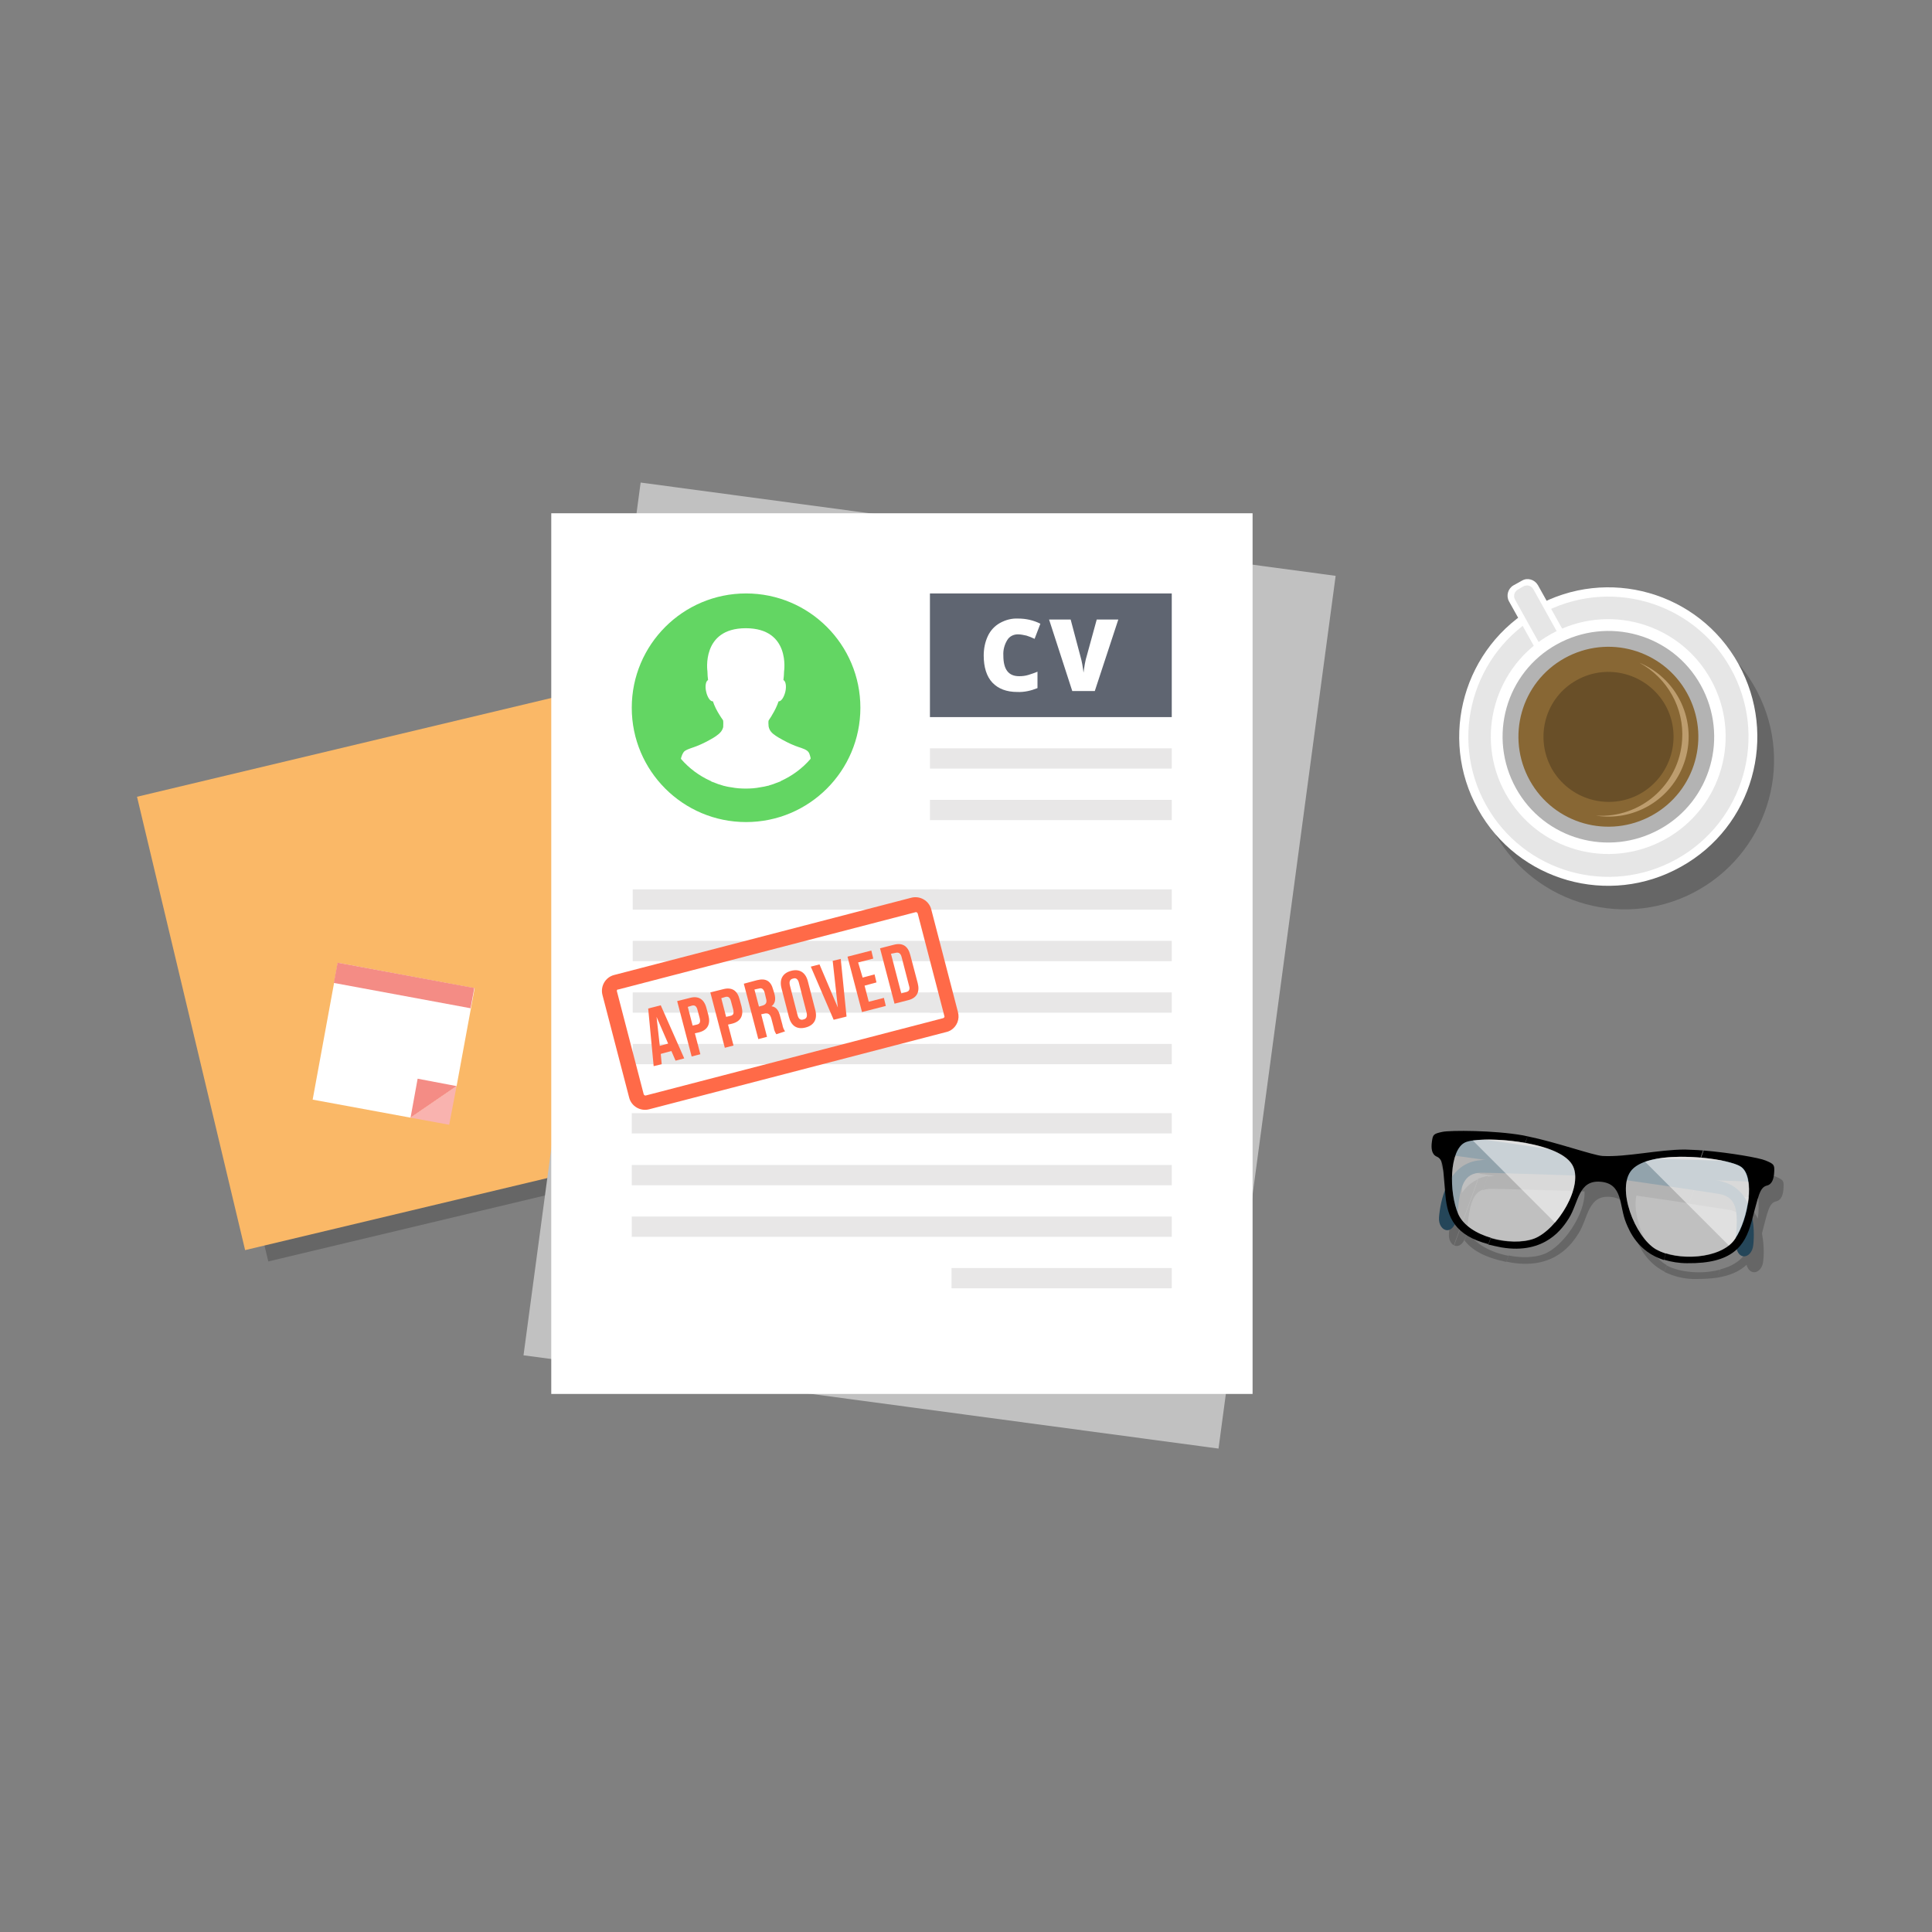
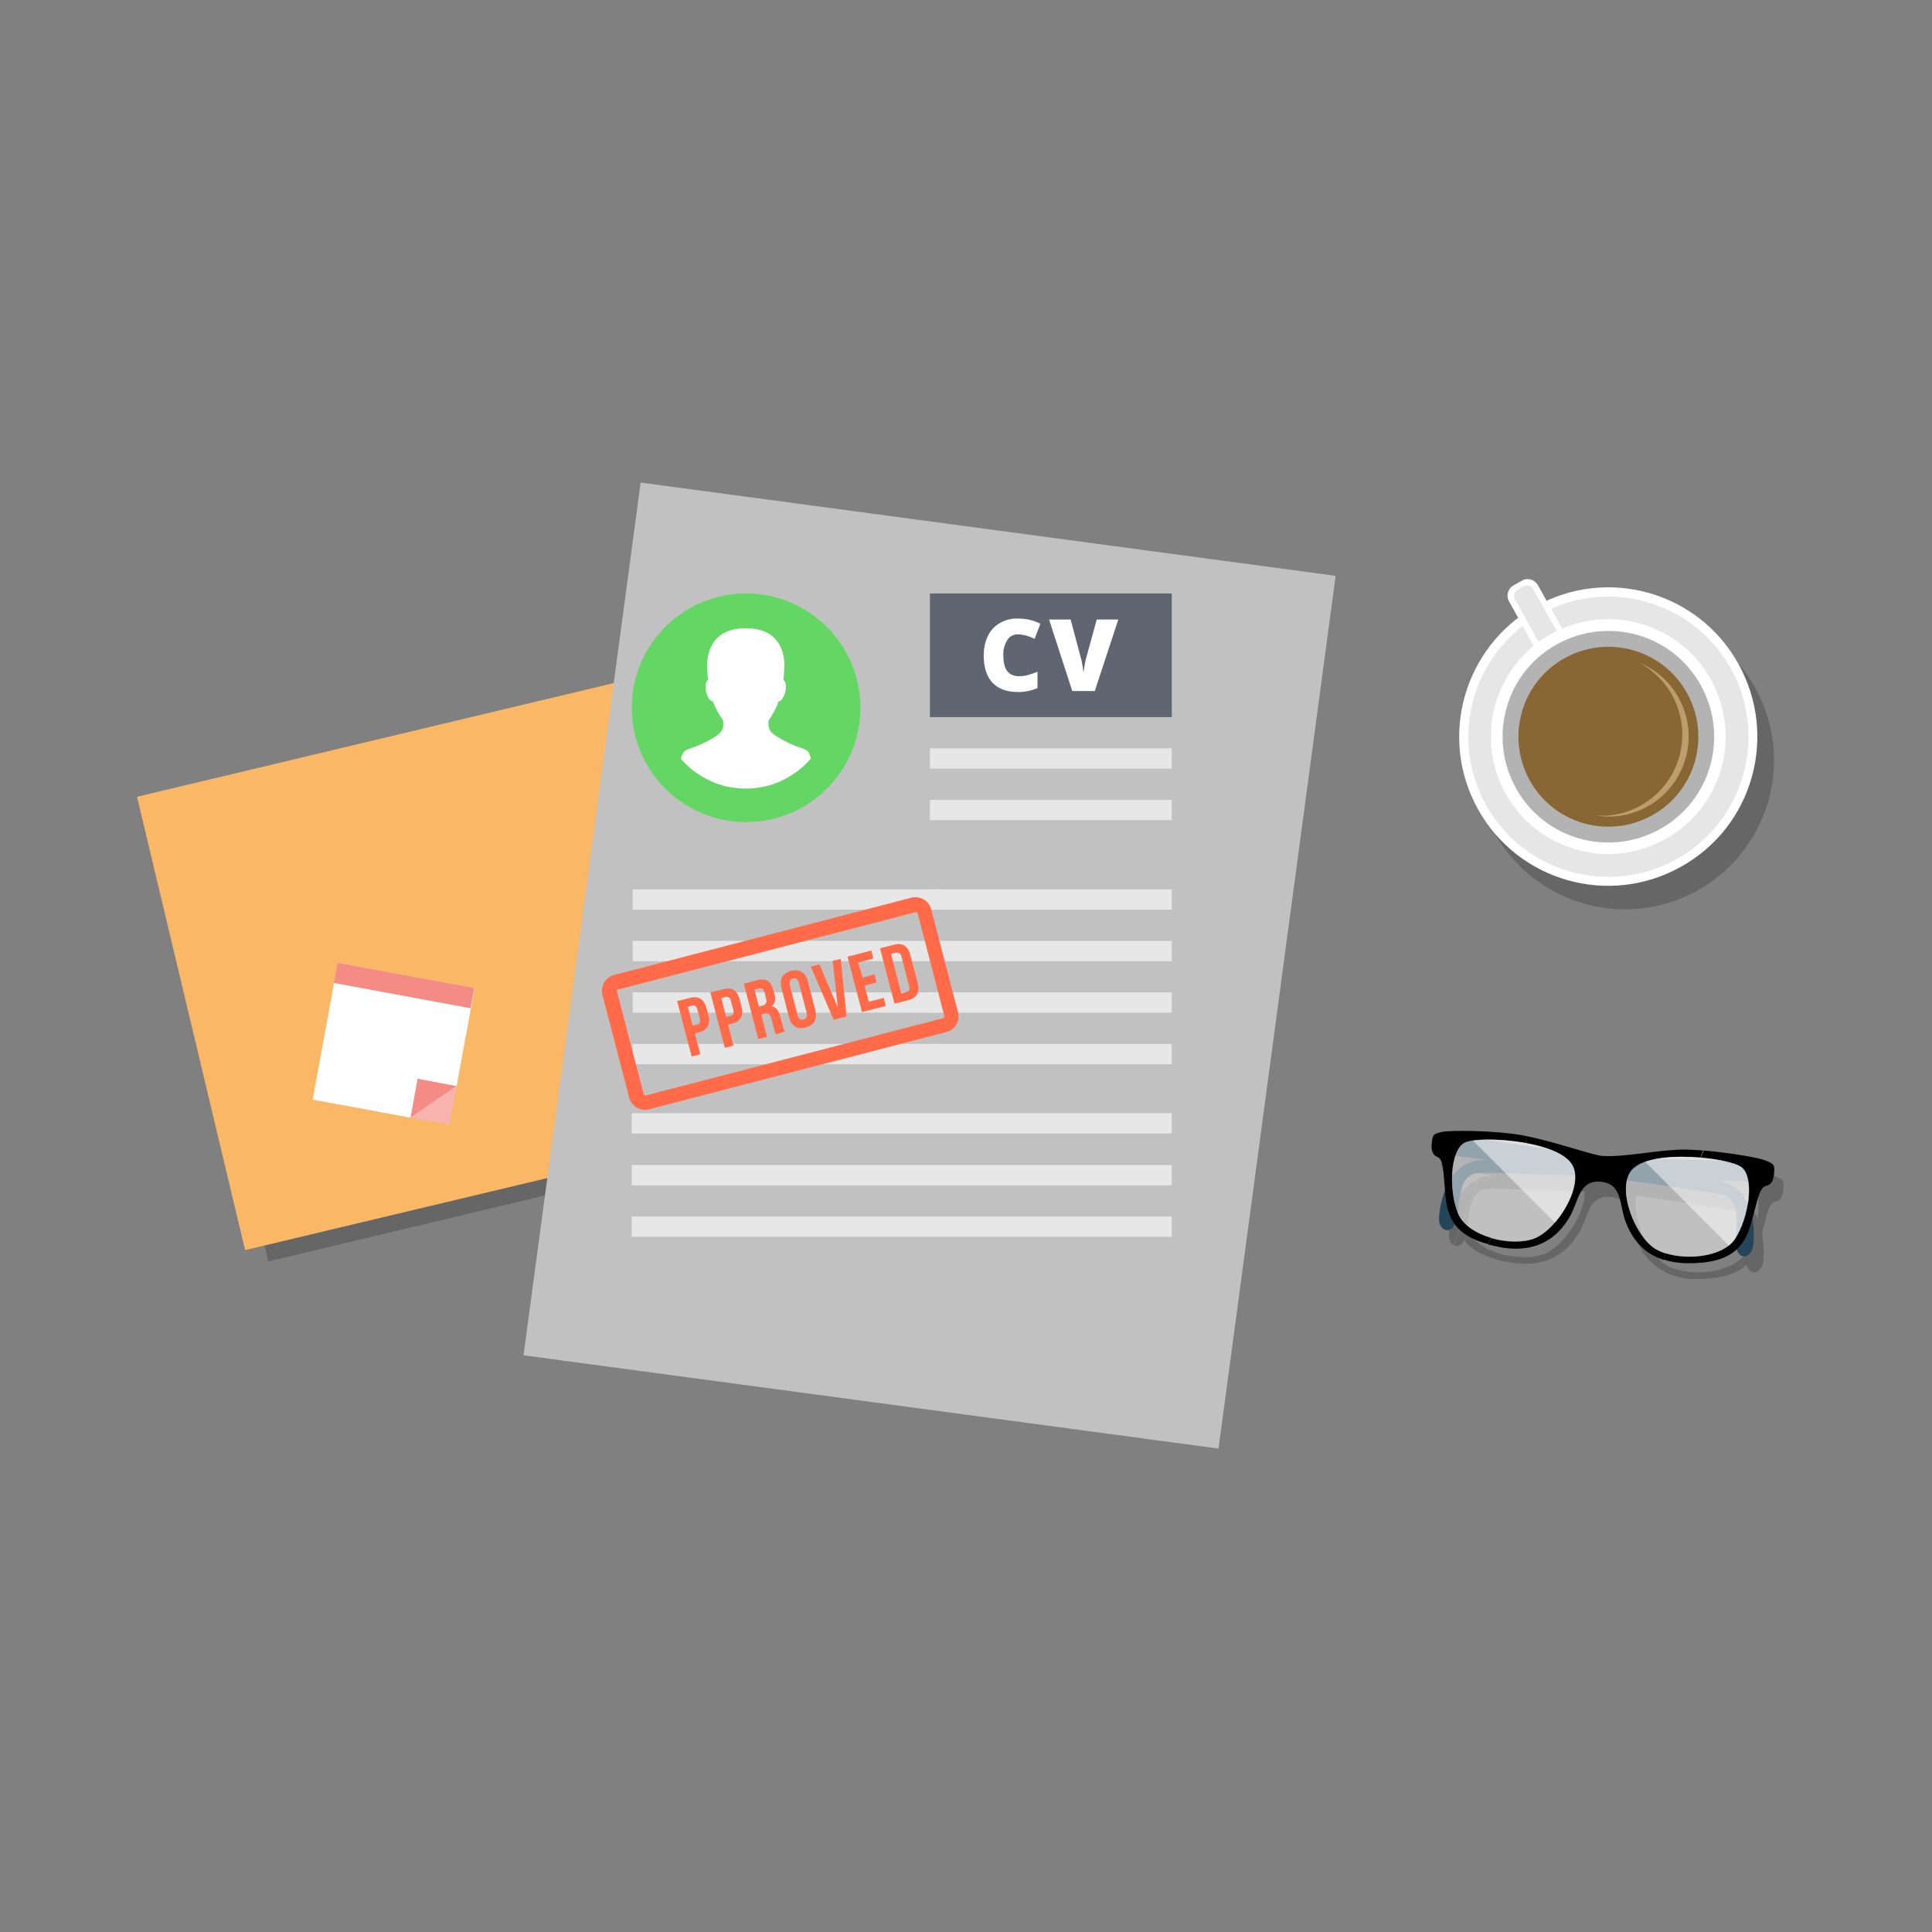
<svg xmlns="http://www.w3.org/2000/svg" version="1.1" id="Layer_1" x="0px" y="0px" viewBox="0 0 600 600" style="enable-background:new 0 0 600 600;" xml:space="preserve">
  <rect x="0" y="0" width="600" height="600" fill="#808080" stroke="none" />
  <style type="text/css">
	.st0{opacity:0.2;enable-background:new    ;}
	.st1{fill:#FAB867;}
	.st2{opacity:0.2;fill-rule:evenodd;clip-rule:evenodd;enable-background:new    ;}
	.st3{fill-rule:evenodd;clip-rule:evenodd;fill:#FFFFFF;}
	.st4{fill-rule:evenodd;clip-rule:evenodd;fill:#E6E6E6;}
	.st5{fill-rule:evenodd;clip-rule:evenodd;fill:#B3B3B3;}
	.st6{fill-rule:evenodd;clip-rule:evenodd;fill:#886734;}
	.st7{fill-rule:evenodd;clip-rule:evenodd;fill:#694F28;}
	.st8{fill-rule:evenodd;clip-rule:evenodd;fill:#BD9D6E;}
	.st9{fill-rule:evenodd;clip-rule:evenodd;fill:#F48C85;}
	.st10{fill:#F48C85;}
	.st11{fill-rule:evenodd;clip-rule:evenodd;fill:#F9B3AF;}
	.st12{fill:#C1C1C1;}
	.st13{fill:#FFFFFF;}
	.st14{fill:#E8E7E7;}
	.st15{fill:#63D663;}
	.st16{fill:#5F6571;}
	.st17{fill:#FF6A48;}
	.st18{fill-rule:evenodd;clip-rule:evenodd;fill:#254659;}
	.st19{fill-rule:evenodd;clip-rule:evenodd;}
	.st20{opacity:0.5;fill-rule:evenodd;clip-rule:evenodd;fill:#FFFFFF;enable-background:new    ;}
</style>
  <g>
    <rect x="63.8" y="225.1" transform="matrix(0.973 -0.232 0.232 0.973 -64.554 46.74)" class="st0" width="204.7" height="144.7" />
    <rect x="56.6" y="221.6" transform="matrix(0.973 -0.232 0.232 0.973 -63.93 44.957)" class="st1" width="204.7" height="144.7" />
  </g>
  <g>
    <path class="st2" d="M485.5,193.9c23.3-10.5,50.7-0.2,61.3,23.1s0.2,50.7-23.1,61.3c-23.3,10.5-50.7,0.2-61.3-23.1   c-8.9-19.7-3-42.9,14.2-56l-2.9-5.1c-1-1.7-0.3-4,1.4-4.9l2.7-1.5c1.7-1,4-0.3,4.9,1.4L485.5,193.9z" />
    <g>
      <path class="st3" d="M476.9,188.3c22.3-12.5,50.6-4.5,63,17.9s4.5,50.6-17.9,63c-22.3,12.5-50.6,4.5-63-17.9    C446.6,229,454.6,200.8,476.9,188.3C476.9,188.3,476.9,188.3,476.9,188.3z" />
      <path class="st4" d="M478.3,190.8c21-11.7,47.5-4.2,59.2,16.8s4.2,47.5-16.8,59.2s-47.5,4.2-59.2-16.8c0,0,0,0,0,0    C449.8,229,457.4,202.5,478.3,190.8z" />
      <path class="st3" d="M470,181.8l2.7-1.5c1.7-1,3.9-0.3,4.9,1.4l11.1,19.9c1,1.7,0.3,4-1.4,4.9l-2.7,1.5c-1.7,1-4,0.3-4.9-1.4    l-11.1-19.9C467.7,185,468.3,182.8,470,181.8z" />
      <path class="st4" d="M471.4,183.1l1.7-1c1.1-0.6,2.5-0.2,3.1,0.9l10.4,18.7c0.6,1.1,0.2,2.5-0.9,3.1l-1.7,1    c-1.1,0.6-2.5,0.2-3.1-0.9l-10.4-18.7C469.9,185.1,470.3,183.7,471.4,183.1z" />
      <path class="st3" d="M481.7,196.9c17.6-9.8,39.8-3.5,49.6,14.1s3.5,39.8-14.1,49.6c-17.6,9.8-39.8,3.5-49.6-14.1c0,0,0,0,0,0    C457.8,229,464.1,206.7,481.7,196.9z" />
      <path class="st5" d="M483.5,200.1c15.9-8.8,35.9-3.2,44.7,12.7c8.8,15.9,3.2,35.9-12.7,44.7c-15.9,8.8-35.9,3.2-44.7-12.7    C462,228.9,467.6,208.9,483.5,200.1C483.5,200.1,483.5,200.1,483.5,200.1z" />
      <path class="st6" d="M485.9,204.4c13.5-7.5,30.5-2.7,38,10.8c7.5,13.5,2.7,30.5-10.8,38s-30.5,2.7-38-10.8c0,0,0,0,0,0    C467.6,228.9,472.4,211.9,485.9,204.4z" />
-       <path class="st7" d="M489.7,211.2c9.7-5.4,22-1.9,27.5,7.8c5.4,9.7,1.9,22-7.8,27.5c-9.7,5.4-22,1.9-27.5-7.8    C476.5,228.9,479.9,216.6,489.7,211.2z" />
      <path class="st8" d="M509.1,205.8c12.7,5.3,18.7,19.8,13.4,32.5c-4.4,10.6-15.5,16.8-26.9,15c13.9,0.9,25.9-9.6,26.8-23.5    C523.1,219.9,517.8,210.5,509.1,205.8L509.1,205.8z" />
    </g>
  </g>
  <g>
    <polygon class="st3" points="104.9,299 147.4,306.9 141.8,337.3 127.5,347.1 97.1,341.5  " />
    <polygon class="st9" points="129.7,335 141.8,337.3 127.5,347.1  " />
    <rect x="122.4" y="284.5" transform="matrix(0.182 -0.983 0.983 0.182 -198.269 373.798)" class="st10" width="6.4" height="43.2" />
    <polygon class="st11" points="139.5,349.3 127.5,347.1 141.8,337.3  " />
  </g>
  <g>
    <rect x="152.1" y="191.1" transform="matrix(0.133 -0.991 0.991 0.133 -47.027 546.217)" class="st12" width="273.5" height="217.8" />
    <g>
      <g>
-         <rect x="171.2" y="159.4" class="st13" width="217.8" height="273.5" />
        <g>
          <rect x="196.2" y="345.7" class="st14" width="167.7" height="6.3" />
          <rect x="196.2" y="361.8" class="st14" width="167.7" height="6.3" />
          <rect x="196.2" y="377.8" class="st14" width="167.7" height="6.3" />
-           <rect x="295.5" y="393.8" class="st14" width="68.4" height="6.3" />
        </g>
        <g>
          <path class="st15" d="M267.2,219.8c0,19.6-15.9,35.5-35.5,35.5c-19.6,0-35.5-15.9-35.5-35.5c0-19.6,15.9-35.5,35.5-35.5      c0,0,0,0,0,0C251.3,184.3,267.2,200.2,267.2,219.8z" />
          <path class="st13" d="M251.4,234.2c-0.1-0.4-0.4-0.8-0.8-1.1c-1-0.7-2.5-1-3.7-1.5c-1.8-0.7-3.5-1.6-5.2-2.6      c-1.1-0.7-2.3-1.4-2.8-2.7l0,0c0-0.1-0.1-0.2-0.1-0.3c0-0.1-0.1-0.3-0.1-0.4c0,0,0,0,0,0h0l0,0c0-0.4-0.2-1.7,0.1-2      c0.3-0.5,0.7-1,1-1.6c0.8-1.3,1.5-2.7,2-4.2c0.8,0.1,1.7-1.3,2.1-3c0.4-1.7,0.1-3.3-0.6-3.6c0.1-0.9,0.2-1.8,0.2-2.7      c0,0,2.1-13.4-11.9-13.4c-13.9,0-11.9,13.4-11.9,13.4c0,1,0.1,1.9,0.2,2.7c-0.7,0.3-1,1.9-0.6,3.6c0.4,1.8,1.3,3.1,2.1,3      c0.5,1.5,1.2,2.9,2.1,4.3c0.3,0.5,0.7,1.1,1,1.5c0.2,0.3,0.1,1.6,0.1,2l0,0h0c0,0,0,0,0,0.1c0,0.1,0,0.2-0.1,0.4      c0,0.1-0.1,0.2-0.1,0.3l0,0c-0.5,1.2-1.7,2-2.8,2.7c-1.7,1-3.4,1.9-5.2,2.6c-1.2,0.5-2.6,0.8-3.7,1.5c-0.4,0.3-0.6,0.7-0.8,1.1      c-0.1,0.2-0.5,1.3-0.4,1.4c2.5,2.9,5.6,5.2,9.1,6.8c0.1,0,0.1,0,0.2,0.1c0,0,0.1,0,0.1,0.1c0.5,0.2,1.1,0.4,1.6,0.6      c0.2,0.1,0.3,0.1,0.5,0.2c0.4,0.1,0.9,0.3,1.3,0.4c0.1,0,0.2,0.1,0.3,0.1c0.8,0.2,1.6,0.4,2.5,0.5c1.5,0.3,3,0.4,4.5,0.4h0      c1.5,0,3-0.1,4.5-0.4c0.8-0.1,1.7-0.3,2.5-0.5c0.1,0,0.2,0,0.3-0.1c0.4-0.1,0.9-0.3,1.3-0.4c0.2-0.1,0.3-0.1,0.5-0.2      c0.5-0.2,1.1-0.4,1.6-0.6c0,0,0.1,0,0.1-0.1c0.1,0,0.1,0,0.2-0.1c3.5-1.6,6.6-3.9,9.1-6.8C251.9,235.5,251.4,234.3,251.4,234.2z      " />
        </g>
      </g>
      <g>
        <rect x="196.5" y="276.2" class="st14" width="95" height="6.3" />
        <rect x="196.5" y="292.2" class="st14" width="95" height="6.3" />
        <rect x="196.5" y="308.2" class="st14" width="95" height="6.3" />
        <rect x="196.5" y="324.2" class="st14" width="95" height="6.3" />
      </g>
      <g>
        <rect x="288.8" y="276.2" class="st14" width="75.1" height="6.3" />
        <rect x="288.8" y="292.2" class="st14" width="75.1" height="6.3" />
        <rect x="288.8" y="308.2" class="st14" width="75.1" height="6.3" />
        <rect x="288.8" y="324.2" class="st14" width="75.1" height="6.3" />
      </g>
      <g>
        <polygon class="st16" points="288.8,184.3 288.8,200.4 288.8,206.7 288.8,216.4 288.8,222.7 288.8,222.7 363.9,222.7      363.9,222.7 363.9,222.7 363.9,206.7 363.9,200.4 363.9,184.3    " />
        <rect x="288.8" y="232.4" class="st14" width="75.1" height="6.3" />
        <rect x="288.8" y="248.4" class="st14" width="75.1" height="6.3" />
      </g>
      <g>
        <path class="st13" d="M316.1,197c-1.3,0-2.6,0.6-3.3,1.8c-0.9,1.5-1.3,3.1-1.2,4.8c0,4.3,1.6,6.4,4.9,6.4c1,0,1.9-0.1,2.9-0.4     c0.9-0.3,1.9-0.6,2.8-1v5.1c-2,0.8-4.1,1.3-6.3,1.2c-3.3,0-5.9-1-7.7-2.9c-1.8-1.9-2.7-4.8-2.7-8.4c0-2.1,0.4-4.2,1.3-6.1     c0.8-1.7,2.1-3.1,3.7-4c1.8-1,3.7-1.5,5.7-1.4c2.4,0,4.7,0.5,6.9,1.6l-1.8,4.7c-0.8-0.4-1.6-0.7-2.5-1     C317.9,197.2,317,197,316.1,197z" />
        <path class="st13" d="M340.6,192.4h6.7l-7.3,22.2H333l-7.2-22.2h6.7l3,11.3c0.5,1.7,0.8,3.5,1,5.2c0.1-0.7,0.2-1.6,0.4-2.7     c0.2-1.1,0.4-1.9,0.6-2.5L340.6,192.4z" />
      </g>
    </g>
  </g>
  <g>
    <path class="st17" d="M295.2,320c-0.4,0.2-0.8,0.4-1.3,0.5l-92.3,24c-2.7,0.7-5.5-0.9-6.2-3.6l-8.3-31.9c-0.7-2.7,0.9-5.5,3.6-6.2   c0,0,0,0,0,0l92.3-24c2.7-0.7,5.5,0.9,6.2,3.6l8.3,31.9C298.1,316.5,297.2,318.8,295.2,320z M191.8,307.3c-0.2,0.1-0.3,0.4-0.2,0.6   l8.3,31.9c0.1,0.3,0.4,0.5,0.7,0.4l92.3-24c0.3-0.1,0.5-0.4,0.4-0.6c0,0,0,0,0,0l-8.3-31.9c-0.1-0.3-0.4-0.5-0.7-0.4l-92.3,24   C191.9,307.3,191.8,307.3,191.8,307.3z" />
    <g>
-       <path class="st17" d="M212.5,328.7l-2.7,0.7l-1.3-3l-3.3,0.9l0.3,3.2l-2.5,0.6l-1.7-17.9l3.9-1L212.5,328.7z M204.9,324.8l2.6-0.7    l-3.6-8.3L204.9,324.8z" />
      <path class="st17" d="M219.4,313.1l0.6,2.2c0.7,2.7-0.2,4.6-2.9,5.3l-1.3,0.3l1.7,6.5l-2.7,0.7l-4.5-17.2l4-1    C216.9,309.2,218.7,310.3,219.4,313.1z M213.6,312.7l1.5,5.8l1.3-0.3c0.9-0.2,1.2-0.7,0.9-2l-0.7-2.6c-0.3-1.2-0.9-1.5-1.7-1.3    L213.6,312.7z" />
      <path class="st17" d="M229.7,310.4l0.6,2.2c0.7,2.7-0.2,4.6-2.9,5.3l-1.3,0.3l1.7,6.5l-2.7,0.7l-4.5-17.2l4-1    C227.3,306.5,229,307.6,229.7,310.4z M224,310l1.5,5.8l1.3-0.3c0.9-0.2,1.2-0.7,0.9-2l-0.7-2.6c-0.3-1.2-0.9-1.5-1.7-1.3L224,310z    " />
      <path class="st17" d="M241.1,321.2c-0.4-0.6-0.7-1.3-0.8-2l-0.7-2.7c-0.4-1.6-1.1-2-2.3-1.7l-0.9,0.2l1.8,7l-2.7,0.7l-4.5-17.2    l4.1-1.1c2.8-0.7,4.3,0.3,5,2.9l0.4,1.3c0.5,1.8,0.2,3.1-0.9,3.9c1.5,0.2,2.3,1.4,2.7,3.2l0.7,2.6c0.1,0.7,0.4,1.4,0.8,2    L241.1,321.2z M234.3,307.3l1.4,5.3l1.1-0.3c1-0.3,1.5-0.9,1.1-2.2l-0.4-1.7c-0.3-1.2-0.9-1.7-1.8-1.4L234.3,307.3z" />
      <path class="st17" d="M242.7,306.9c-0.7-2.7,0.3-4.7,3-5.4c2.6-0.7,4.5,0.5,5.2,3.3l2.3,8.9c0.7,2.7-0.3,4.7-3,5.4    c-2.7,0.7-4.5-0.5-5.2-3.3L242.7,306.9z M247.7,315.3c0.3,1.2,1,1.6,1.8,1.3c0.9-0.2,1.3-0.8,1-2.1l-2.4-9.3    c-0.3-1.2-1-1.6-1.8-1.3c-0.9,0.2-1.3,0.8-1,2.1L247.7,315.3z" />
      <path class="st17" d="M260.2,312.9l-1.6-14.5l2.5-0.6l1.8,17.9l-4,1l-7.1-16.5l2.7-0.7L260.2,312.9z" />
      <path class="st17" d="M267.9,303.6l3.7-1l0.6,2.5l-3.7,1l1.3,5l4.7-1.2l0.6,2.5l-7.4,1.9l-4.5-17.2l7.4-1.9l0.6,2.5l-4.7,1.2    L267.9,303.6z" />
      <path class="st17" d="M273.3,294.5l4.3-1.1c2.7-0.7,4.4,0.4,5.1,3.2l2.3,8.7c0.7,2.7-0.2,4.6-2.9,5.3l-4.3,1.1L273.3,294.5z     M276.7,296.2l3.2,12.3l1.5-0.4c0.9-0.2,1.3-0.8,0.9-2l-2.3-8.9c-0.3-1.2-1-1.5-1.8-1.3L276.7,296.2z" />
    </g>
  </g>
  <g>
    <path class="st2" d="M533.3,396.8c4.2-0.7,7.1-2.1,9.1-4c1.1,3.8,4.9,2.6,5.2-1.3c0.3-2.8,0.1-5.7-0.4-8.5c1.8-6.9,2.2-9.4,4.4-9.9   c1.7-0.4,2.2-2.2,2.3-4.3s0-2.4-2.7-3.5c-1.9-0.6-3.9-1.1-5.9-1.4l-2.8,7.8c1.3,0.1,2.5,0.1,3.5,0.1c0.3,2.2,0.2,4.5-0.1,6.7   c-0.9-2-2.3-3.7-4.1-5l-1.3,3.6c2.2,2.1,2.3,6,1.7,11.9l0,0c-0.1,0.2-0.2,0.3-0.3,0.5c-1.6,2.3-4.4,3.9-7.6,4.7L533.3,396.8z    M516.9,395c3.1,1.5,6.5,2.3,9.9,2.2c2.2,0,4.3-0.1,6.5-0.4l0.9-2.5c-5.6,1.5-12.5,0.9-16.6-1.3L516.9,395L516.9,395z M545.2,363.9   c-5.4-1-10.9-1.6-16.4-1.9l-0.8,2.2c3.4,0.1,6.7,0.5,10,1.2c-3.2-0.1-6.7-0.3-10.3-0.4l-3.2,8.8c6.5,1,11.2,1.7,12.4,1.9   c1.3,0.2,2.4,0.7,3.4,1.5l1.3-3.6c-0.9-0.6-1.9-1.1-3-1.5c-0.5-0.2-1.3-0.4-2.1-0.6c2.1,0.1,4.1,0.1,5.8,0.2L545.2,363.9z    M500.7,363.8c-2.7-0.2-12.3-3.6-20.7-5.5l-0.7,2c1.7,0.4,3.4,0.9,5,1.5c-1.8-0.3-3.5-0.6-5.3-0.8l-3.1,8.5   c4.7,0.1,10.2,0.3,16.2,0.5c0.3,7-6.7,17.3-12.7,19.5c-2.9,1.1-7,1.2-10.9,0.4l-0.7,1.9c0.5,0.1,1,0.2,1.5,0.3   c13.7,2.3,19.1-6.2,20.9-9c3.1-4.9,2.9-12,9.9-11.4c7,0.6,5.7,7.5,7.9,12.8c0.9,2.1,3,7.4,8.9,10.4l0.7-2c-0.1-0.1-0.2-0.1-0.3-0.2   c-5.5-3.2-10.6-14.6-9.1-21.4c6.1,0.9,11.7,1.7,16.4,2.4l3.2-8.8c-3.3-0.1-6.8-0.2-10.4-0.3c3.5-0.6,7.1-0.8,10.7-0.6l0.8-2.2   c-0.9,0-1.7-0.1-2.5-0.1C518.1,361.9,508,364.3,500.7,363.8L500.7,363.8z M480,358.3c-1.4-0.3-2.7-0.6-4-0.8   c-3.5-0.6-7.1-0.9-10.7-1.1l-0.9,2.4c5,0,10,0.5,14.8,1.6L480,358.3L480,358.3z M454.8,385.2c2.3,3,6.2,5.3,13,6.7l0.7-1.9   c-5.4-1-10.7-3.7-12.6-7.7L454.8,385.2z M479,361l-3.1,8.5c-6.8-0.2-11.6-0.3-12.8-0.3c-0.9,0-1.7,0.1-2.6,0.4l1.5-4.2   c0.6-0.1,1.3-0.1,2.2-0.2l-2-0.3l2.1-5.9C468.8,359.5,473.8,360.2,479,361L479,361z M465.3,356.4c-0.9-0.1-1.9-0.1-2.8-0.1l-3,8.2   l2.7,0.4l2.1-5.9l-0.6-0.1c0.2,0,0.4,0,0.6,0L465.3,356.4L465.3,356.4z M451.5,386.7l7.5-20.6c1-0.4,2-0.7,3.1-0.9l0,0l-1.5,4.2   c-3.4,1.2-4.3,5.3-4.9,11.9l0,0.1c0.1,0.2,0.1,0.3,0.2,0.5c0,0.1,0.1,0.1,0.1,0.2l-1.1,3l-0.1-0.1   C453.9,386.9,452.5,387.3,451.5,386.7z M462.6,356.2c-5.5-0.2-10.3-0.1-11.6,0.2c-2.9,0.6-3,0.9-3.3,3c-0.3,2.1-0.1,4,1.5,4.7   c2,0.9,2,3.4,2.6,10.6c-1,2.7-1.6,5.4-1.8,8.3c-0.2,1.9,0.6,3.3,1.6,3.8l7.5-20.6c-2.1,0.9-3.8,2.4-5.1,4.3c0-2.3,0.4-4.5,1-6.7   c1.3,0.2,2.9,0.4,4.6,0.6L462.6,356.2z" />
    <g>
      <path class="st18" d="M447.9,352.5c17.5,1.2,78.6,11.7,87.8,14.7c9.2,3,9.3,14.7,8.8,19.4c-0.4,4.7-6.1,5.6-5.4-2.4    c0.7-8,0.4-12.4-5.2-13.4c-5.5-1-80.7-11.8-85.9-12.4C442.9,357.8,444.4,352,447.9,352.5z" />
      <path class="st18" d="M548.1,361.4c-17.4-1.9-79.4-2.3-89.1-1c-9.6,1.3-11.7,12.8-12.1,17.6c-0.4,4.7,5.1,6.6,5.8-1.5    c0.7-8,1.8-12.3,7.4-12.3c5.6,0,81.5,2.6,86.8,2.9C552.1,367.5,551.6,361.5,548.1,361.4z" />
      <path class="st19" d="M516.7,391.2c2.3,0.7,4.8,1.1,7.2,1.1c14.2,0.2,18-5.4,20-12.7c2.2-8,2.5-10.8,4.8-11.4    c1.7-0.4,2.2-2.2,2.3-4.3c0.1-2.1,0-2.4-2.7-3.5c-1.8-0.8-10.9-2.4-19.2-3.1l-0.8,2.2c5.8,0.5,10.9,1.7,12.5,2.9    c4.4,3.1,2.3,16.2-1.9,22.3c-3.7,5.5-14.5,6.7-21.5,4.5L516.7,391.2z M497.7,359c-3-0.2-14.4-4.3-23.3-6.1l-0.8,2.1    c6.4,1.1,12.4,3.3,14.5,6.7c4,6.4-4.6,20.3-11.7,23c-3.5,1.3-8.8,1.2-13.5-0.2l-0.7,2c1.2,0.3,2.6,0.6,4.1,0.9    c13.7,2.3,19.1-6.2,20.9-9c3.1-4.9,2.9-12,9.9-11.4s5.7,7.5,7.9,12.8c1,2.4,3.6,8.9,11.7,11.5l0.7-2c-1.1-0.3-2.1-0.8-3.1-1.3    c-6.6-3.8-12.5-19.1-7.5-24.7c3.5-3.9,13.1-4.5,21.3-3.8l0.8-2.2c-2-0.2-3.9-0.2-5.6-0.3C515.1,357,505.1,359.4,497.7,359z     M474.4,352.9c-0.5-0.1-0.9-0.2-1.4-0.3c-9-1.6-22.6-1.6-25-1.1c-2.9,0.6-3,0.9-3.3,3s-0.1,4,1.5,4.7c2.2,0.9,1.9,3.8,2.7,12.1    c0.6,6.7,2.9,12.4,13.4,15.1l0.7-2c-4.5-1.3-8.5-3.8-10.1-7.3c-3-6.8-2.8-20,2.1-22.3c2.4-1.1,10.8-1.3,18.7,0.2L474.4,352.9z" />
      <path class="st20" d="M455,354.8c4.3-2.1,28.5-0.8,33.2,6.8c4,6.4-4.6,20.3-11.7,23c-6.9,2.6-20.4-0.4-23.6-7.5    C449.9,370.3,450.1,357.1,455,354.8L455,354.8z M540.7,362.4c-3.9-2.8-27.9-5.8-33.9,0.9c-5,5.6,0.9,20.8,7.5,24.7    c6.4,3.7,20.2,3.2,24.5-3.2C543,378.5,545.1,365.5,540.7,362.4z" />
      <g>
        <path class="st20" d="M457.4,354.2c7.5-1.1,26.7,0.8,30.8,7.4c2.8,4.5-0.6,12.7-5.3,18.1L457.4,354.2z" />
        <path class="st20" d="M510.9,360.8l26,26c0.7-0.6,1.4-1.3,1.9-2.1c4.2-6.2,6.2-19.2,1.9-22.3C537.4,360,520,357.6,510.9,360.8z" />
      </g>
    </g>
  </g>
</svg>